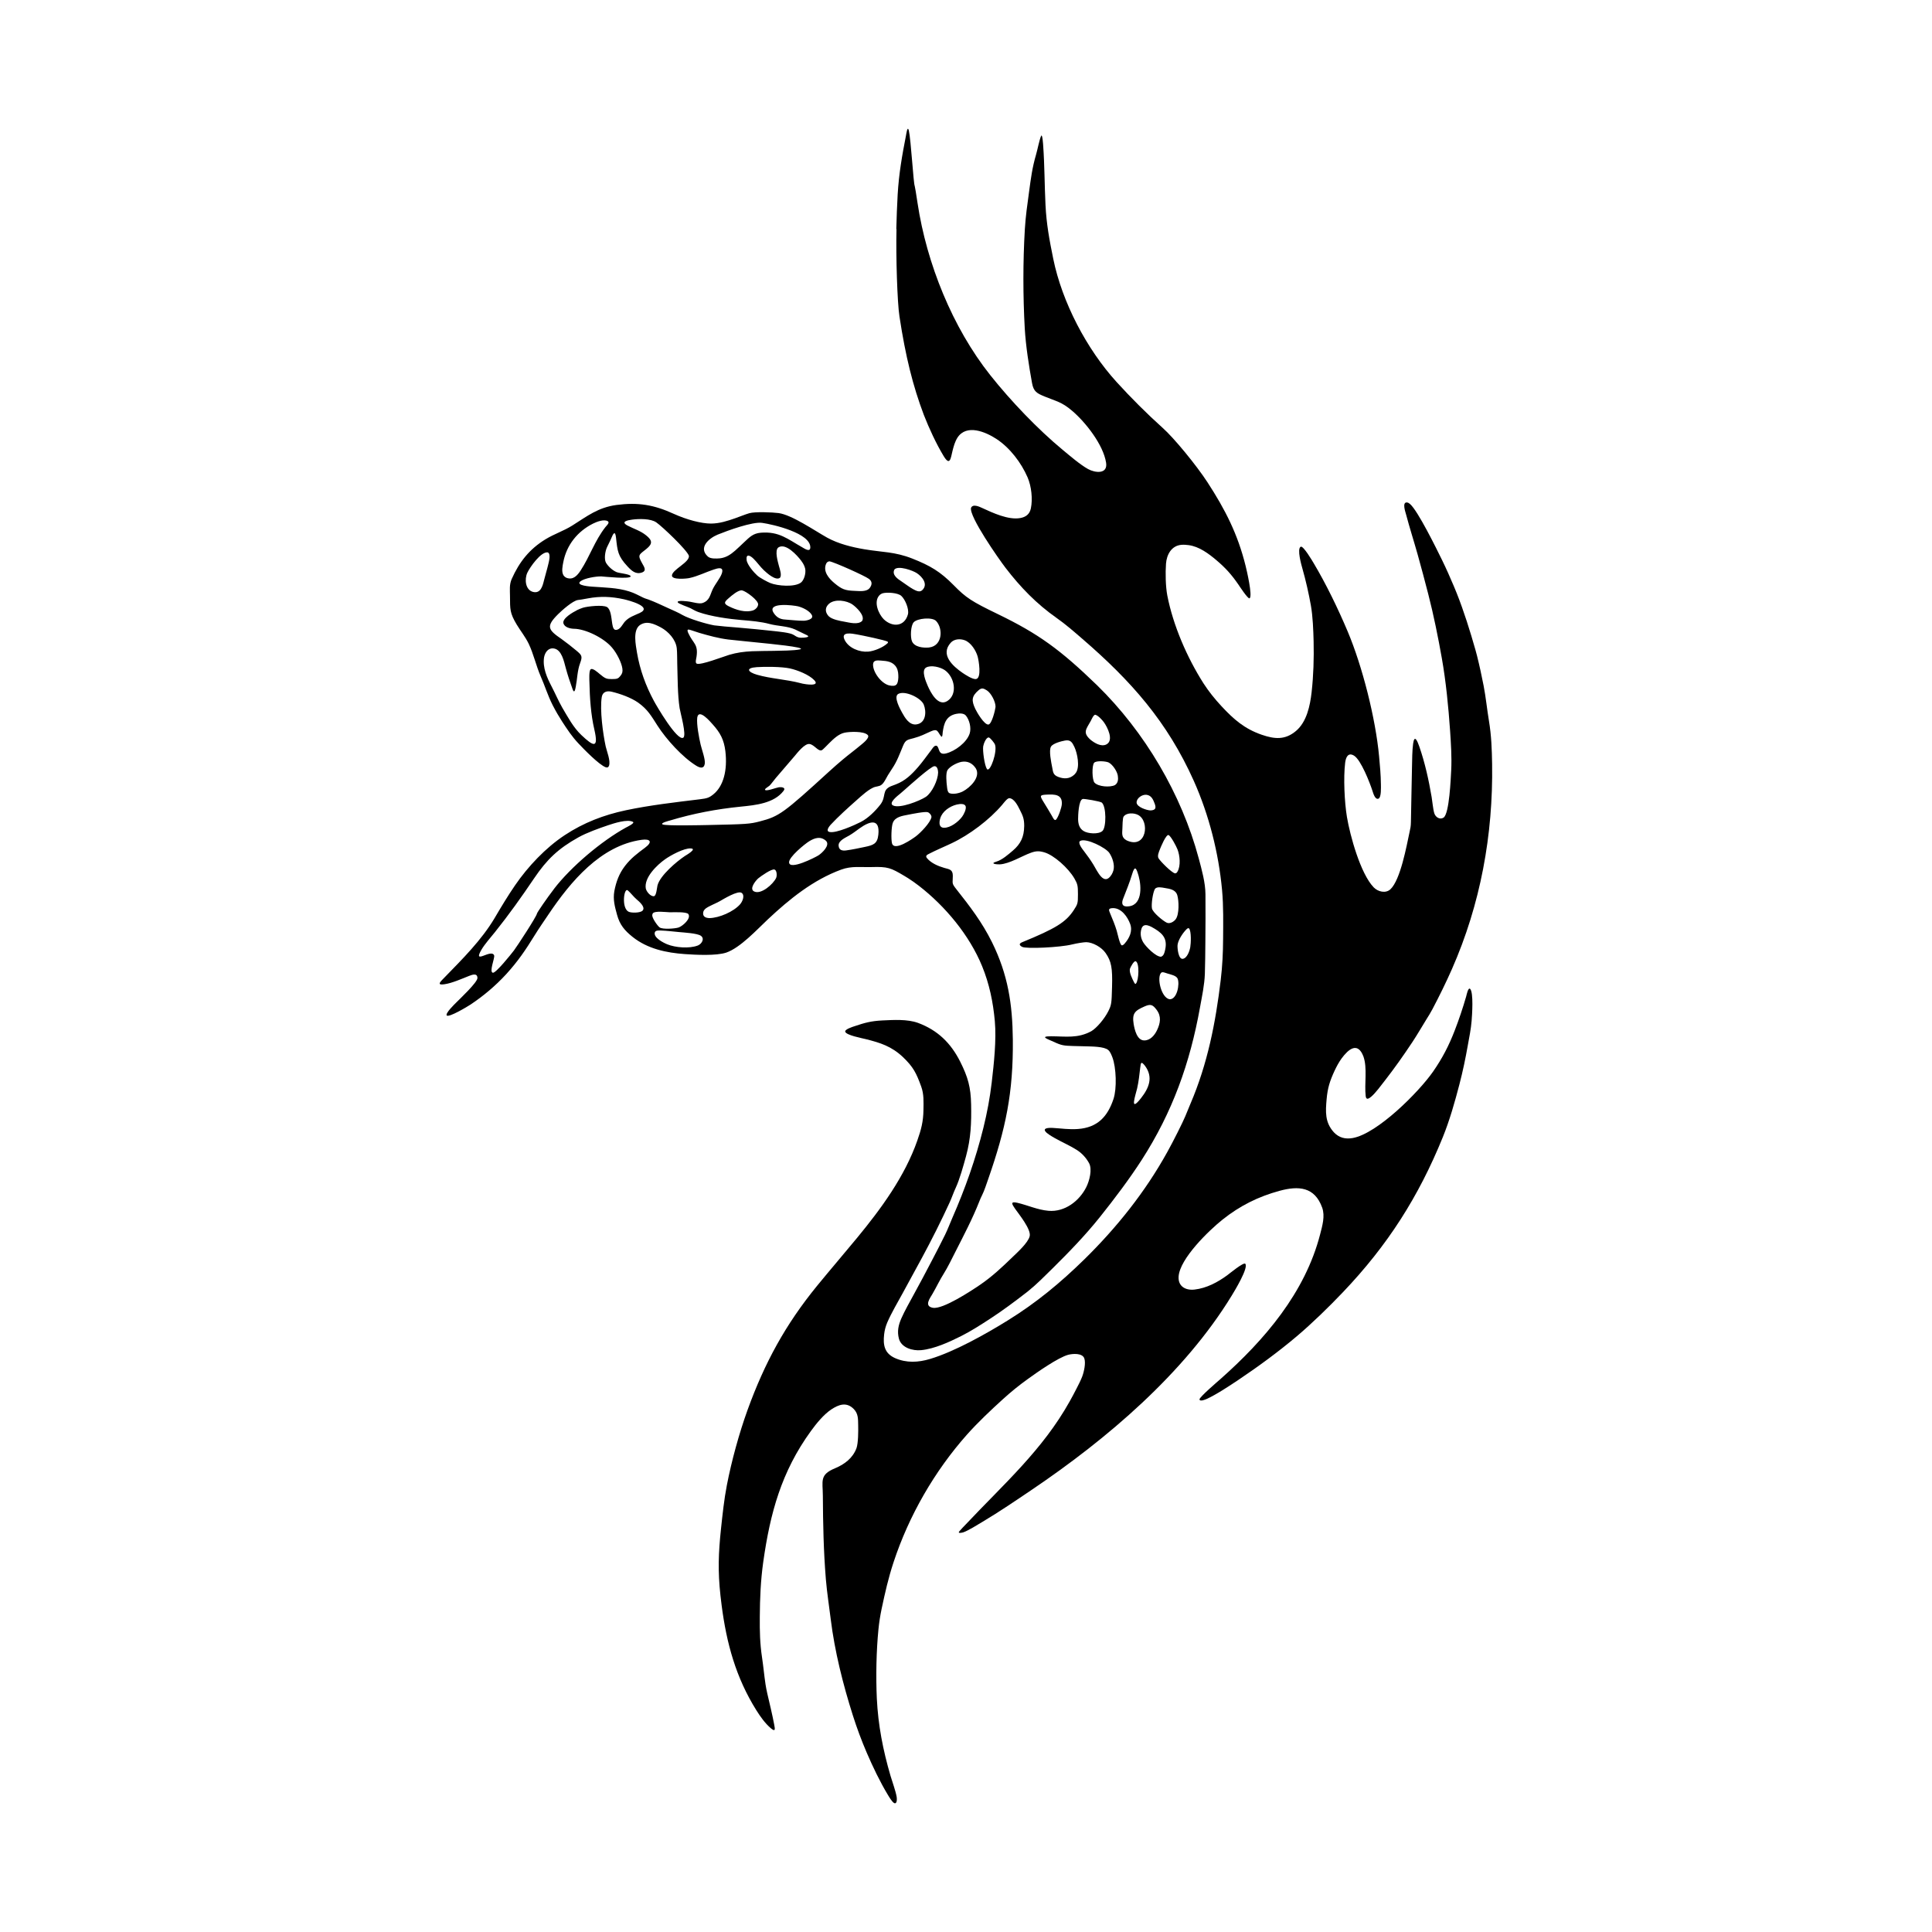
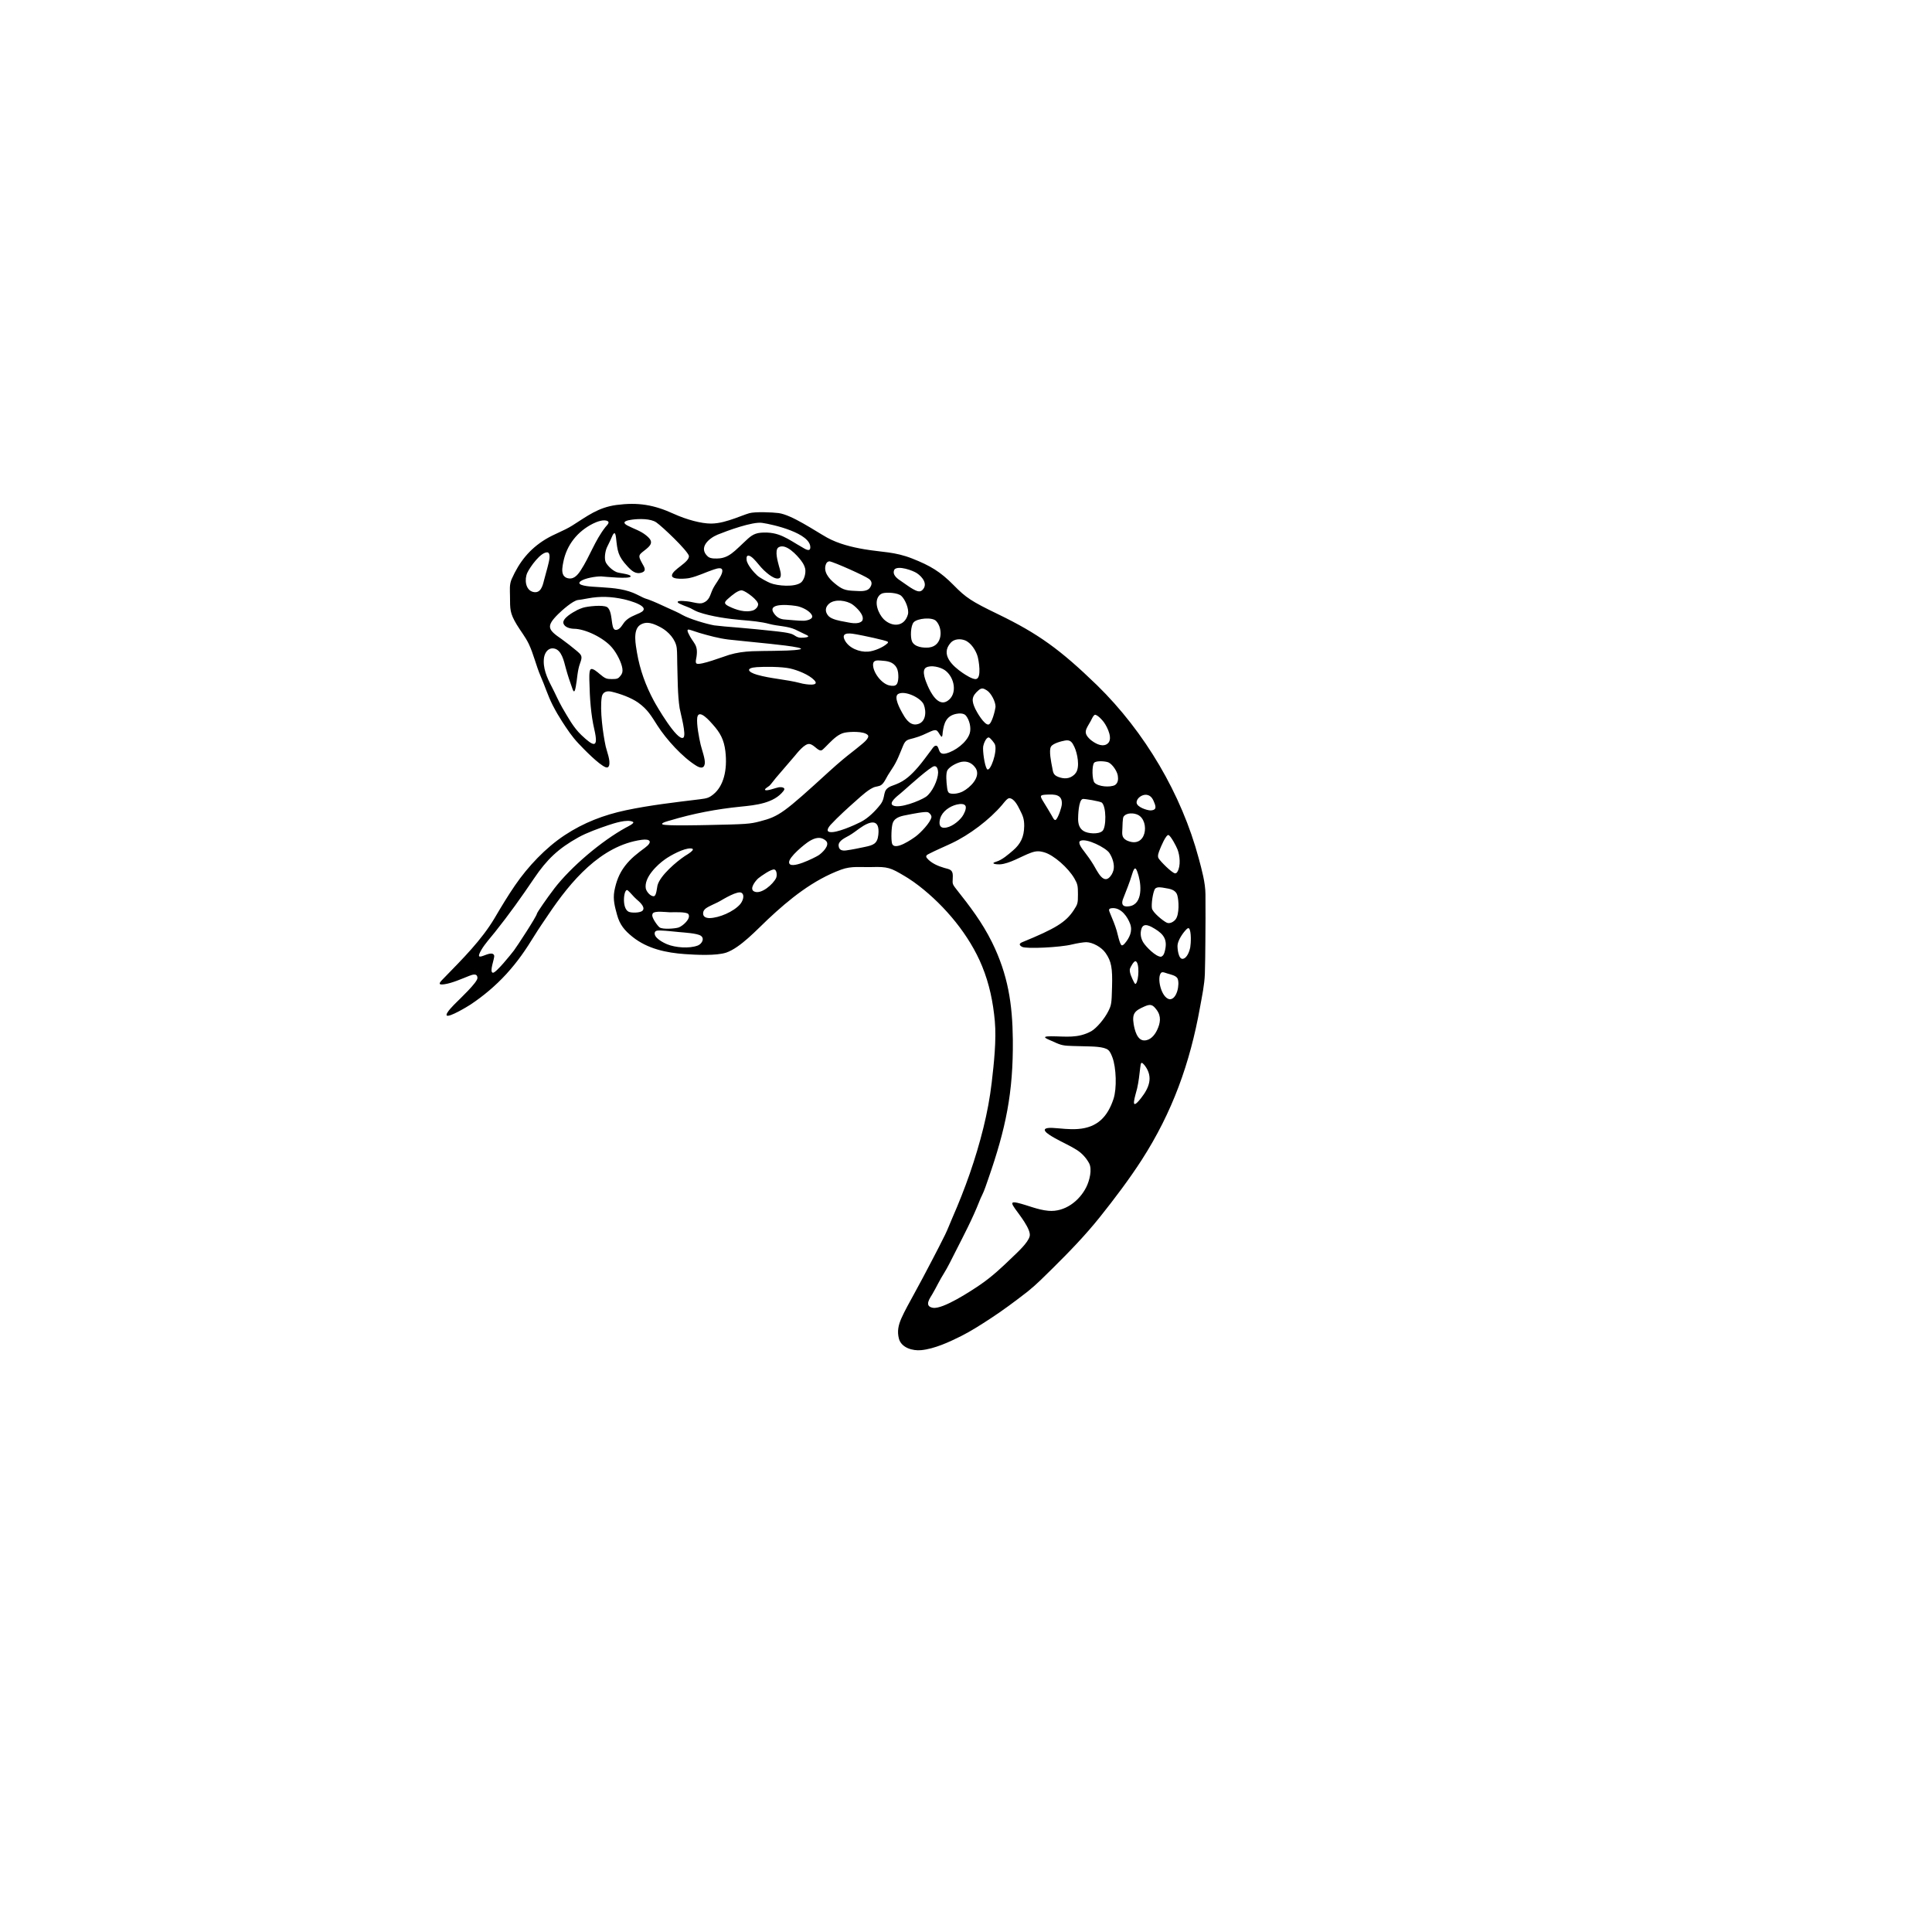
<svg xmlns="http://www.w3.org/2000/svg" width="1500" height="1500" viewBox="0 0 1500 1500">
  <svg x="341.404" y="100.0" width="817.193" height="1300" viewBox="0 0 516.95 822.37">
-     <path class="cls-1" d="m224.34,49.23c-.34,13.14.39,36.29,1.46,42.97,2.98,19.6,6.57,34.04,11.96,48.31,2.56,6.56,6.1,14.22,9.74,20.23,3.11,5.13,3.47,1.08,4.34-2.5.56-2.29,1.2-4.56,2.45-6.57,4.47-6.82,13.83-2.81,19.11.64,6.61,4.31,12.24,11.73,15.34,18.92,1.86,4.32,2.56,10.61,1.59,15.22-.6,2.85-2.47,4.26-5.28,4.74-5.86,1.01-13.49-2.6-18.66-4.97-1.32-.61-4.55-2.16-5.44-.04-1,4.22,13.51,24.96,16.95,29.45,7.33,9.55,15.21,17.69,25.09,24.63,4.36,3.05,8.55,6.72,12.58,10.2,23.94,20.65,41.78,40.71,54.82,69.87,7.44,16.69,12.15,35.25,13.84,53.44.74,7.96.57,16.12.52,24.11-.04,6.87-.35,13.27-1.16,20.11-2.53,21.09-6.47,41.22-14.87,60.83-.88,2.06-1.69,4.14-2.56,6.2-1.12,2.75-6.01,12.53-8.82,17.53-10.87,19.64-24.78,37.04-40.77,52.74-11.87,11.62-23.56,21.28-37.7,30.04-10.67,6.61-26.12,15.29-38.05,18.85-5.8,1.73-11.6,2.05-17.24-.44-5.14-2.34-5.9-6.37-5.32-11.57.23-2.09.72-3.93,1.53-5.87,2.09-4.83,5.13-9.91,7.67-14.58,3.12-5.73,6.26-11.45,9.36-17.18,4.75-8.8,9.46-18.15,13.63-27.24,1.06-2.32,1.81-4.66,2.91-7.02,2.02-4.33,3.85-11.01,5.14-15.73,2.38-8.78,2.67-16.3,2.49-25.35-.17-8.49-1.55-13.43-5.36-21.03-4.61-9.16-11.07-15.47-20.76-19.06-5.25-1.88-11.96-1.45-17.46-1.19-5.45.27-8.63,1.11-13.76,2.86-.78.26-4.87,1.51-4.48,2.71.55,1.69,8,3.09,9.97,3.58,7.28,1.81,12.76,3.56,18.36,8.84,5.1,4.87,6.59,7.87,8.98,14.49,1.37,3.81,1.15,7.46,1.1,11.47-.08,5.78-1.12,9.64-3.02,15.06-6.18,17.64-17.74,33.41-29.54,47.73-6.48,7.86-13.15,15.61-19.59,23.48-15.64,19.14-25.83,37.89-34.24,61.08-4.14,11.46-7.87,25.07-10.18,37.04-1.34,6.91-2.11,14.29-2.86,21.29-1.27,12-1.59,20.82-.27,32.82.17,1.56.36,3.12.56,4.68,2.41,18.73,7.01,35.66,17.14,51.78,1.95,3.11,4.25,6.34,7.06,8.74,2.34,1.96,2.04.35,1.65-1.74-.97-5.18-2.22-10.14-3.39-15.26-.35-1.52-.64-3-.88-4.54-.67-4.38-1.05-8.83-1.72-13.26-1.05-6.94-1.15-12.91-1.1-19.9.06-9.2.42-17.9,1.7-27.03,3.4-24.01,8.92-44.29,23.36-64.2,2.66-3.68,6.2-8.06,9.98-10.62,3.73-2.47,7.56-3.9,11.13-.23,2.23,2.29,2.08,4.91,2.15,7.89.07,2.81.06,8.74-.83,11.32-1.83,4.87-5.82,7.89-10.47,9.84-7.8,3.2-6.09,6.25-6.05,13.51.08,13.66.35,27.13,1.46,40.76l.03.37c.55,6.52,1.59,13.09,2.39,19.61,1.93,15.71,6.06,32.07,10.85,47.14,1.99,6.26,4.23,12.28,6.82,18.32,2.96,6.88,6.54,14.37,10.41,20.77.62,1.02,2.01,3.38,3.04,3.97,1.55.69,1.39-2.22,1.26-3.01-.55-3.13-2.1-7.2-3.04-10.4-3.69-12.67-6.06-24.73-6.71-37.94-.49-10.82-.27-23.22.8-34,.34-3.4.84-6.61,1.54-9.96,1.71-8.04,3.29-15.12,5.88-22.97,7.53-22.87,20.1-44.71,36.08-62.71,5.23-5.87,11.77-12.06,17.61-17.35,4.21-3.81,7.77-6.7,12.37-10.01,4.43-3.2,14.74-10.46,19.75-11.82,2.22-.56,6.88-.92,7.86,1.74.84,2.29-.16,6.71-1.03,8.99-.76,1.98-1.77,3.89-2.73,5.78-1.08,2.14-2.22,4.25-3.38,6.34-13.34,23.92-32.44,40.67-50.93,60.32-.96,1.02-2.48,2.53-3.33,3.58-1.01,1.25,1.63.58,2.06.43,2.41-.84,6.9-3.67,9.35-5.13,8.15-4.85,16.38-10.45,24.24-15.76,36.84-24.89,74.72-57.03,98.11-95.26,1.3-2.12,8.54-13.96,6.68-15.76-.99-.71-7.8,4.93-8.83,5.68-4.72,3.45-10.12,6.34-16.02,7.02-4.4.51-8.19-1.53-7.86-6.4.6-8.84,14.93-22.67,21.66-28.02,8.47-6.74,17.46-11.23,27.91-14.07,9.4-2.56,17.26-1.97,20.94,8.25,1.5,4.16.07,8.95-1,13.1-7.38,28.66-27.28,51.88-48.96,71.1-.85.75-10.43,8.93-10.29,9.99.17,1.24,3.05,0,3.53-.22,4.63-2.08,11.35-6.53,15.69-9.44,9.57-6.41,19.8-13.92,28.58-21.36,7.7-6.52,15.7-14.34,22.67-21.65,21.9-22.98,37.09-46.74,49.04-76.14,3.34-8.26,5.9-17.27,8.14-25.89,1.71-6.57,2.96-12.57,4.14-19.24.73-4.1,1.52-7.8,1.86-11.96.21-2.66,1.05-14-.76-15.76-.97-.77-1.71,3.03-1.91,3.75-1.64,5.69-3.55,11.36-5.69,16.89-2.86,7.38-6.06,13.53-10.58,20.04-6.97,10.01-27.35,30.49-39.49,32.62-3.6.63-6.65-.13-9.21-2.81-4.48-4.93-4.11-10.15-3.57-16.31.48-5.49,1.59-8.93,3.89-13.91.99-2.12,2.1-4.18,3.47-6.08,3.34-4.54,7.89-8.38,10.71-.96,2.02,5.6.41,13.51,1.12,19.49.25,2.12,1.64,1.17,2.81.18,2-1.69,4.88-5.6,6.61-7.83,4.7-6.04,9.12-12.29,13.35-18.67l.21-.31c2.47-3.74,4.54-7.37,6.88-11.15,1.1-1.78,1.88-2.97,2.88-4.86,3.33-6.3,6.74-13.24,9.61-19.75,14.03-31.85,20.26-65.94,19.74-100.66-.12-7.29-.35-14-1.55-21.23-.97-5.8-1.49-11.45-2.62-17.29-.92-4.76-2.05-9.97-3.23-14.67-.25-.99-.51-1.97-.79-2.95-2.59-9.12-5.67-18.99-9.17-27.78-.47-1.17-.95-2.34-1.44-3.5-1.9-4.47-3.66-8.49-5.8-12.86-2.5-5.1-11.87-24.24-15.73-27.5-.5-.42-.86-.65-1.5-.76-2.5-.18-.75,4.68-.45,5.83,1.74,6.59,3.87,13.19,5.72,19.78,1.82,6.49,3.55,13.01,5.23,19.54,2.61,10.13,4.82,21.09,6.64,31.38,2.02,11.4,3.25,24.04,4.05,35.6.42,6.11.87,13.19.55,19.29-.22,3.98-.89,21.44-3.74,23.36-1.77,1.19-3.95-.15-4.56-2.1-.63-2.03-.92-5.73-1.32-8.05-1.43-8.38-3.27-16.74-6.06-24.78-.91-2.58-2.35-6.14-3.02-1.41-.48,3.41-.48,8.05-.56,11.51-.22,9.04-.33,18.08-.53,27.12-.04,2.06-.24,2.85-.67,4.83-1.43,6.64-4.45,23.49-9.4,28.09-2.33,2.17-6.14,1.21-8.21-.94-6.51-6.75-11.62-25.46-13.15-34.6-1.21-7.25-1.76-19.39-.87-26.6.31-2.51,1.36-5.32,4.38-3.48,3.4,2.08,7.76,13.35,9.04,17.31.36,1.11,1.3,4.55,3.01,3.77,1.38-.63,1.14-5.66,1.13-7.04-.05-4.56-.46-9.18-.89-13.72-1.72-18.58-8.19-44.19-15.46-61.4-4.66-11.02-10.55-23.22-16.69-33.5-.5-.84-5.1-8.72-6.35-8.04-1.94,1.05.38,9.11.84,10.73,1.63,5.69,3.15,12.41,4.18,18.24.92,5.2,1.19,12.2,1.32,17.53.19,8.25-.06,16.74-.98,24.94-.74,6.56-2.37,14.56-7.66,19.03-5.35,4.52-10.5,4.06-16.8,1.89-8.49-2.92-13.79-7.56-19.8-14.03-3.23-3.47-6.27-7.23-8.84-11.22-8.05-12.63-14.92-28.44-17.78-43.16-.84-4.41-.97-11.1-.64-15.6.33-4.51,2.71-8.92,7.66-9.29,1.16-.09,2.27.01,3.42.15,5.2.67,9.89,4.19,13.79,7.5,4.42,3.75,7.37,7.05,10.64,11.8.37.53,4.76,7.32,5.54,6.82,1.6-1.03-1.48-14.05-1.95-15.92-3.86-15.61-9.98-27.6-18.7-41.02-5.56-8.54-16.57-21.91-22.02-26.74-7.7-6.91-15.74-14.95-22.7-22.61-14.63-16.1-26.7-39.11-31.06-60.47-1.88-9.26-3.33-16.91-3.8-26.42-.48-9.73-.44-19.46-1.14-29.18,0-.08-.34-5.72-.96-4.85-.91,1.91-1.8,6.77-2.51,9.18-1.92,6.56-2.56,11.72-3.47,18.42-.86,6.32-1.69,11.97-2.07,18.38-.95,15.91-.92,32.77-.04,48.69.52,8.75,2.02,18.2,3.58,26.85.76,4.19,2.43,5.03,6.16,6.57,5.87,2.43,8.3,2.59,13.48,6.99,6.66,5.65,15.38,16.73,16.73,25.56.88,5.76-5.46,4.98-8.88,3.08-3.89-2.16-8.93-6.52-12.37-9.36-12.31-10.17-25.64-24.16-35.58-36.67-18.65-23.49-31.29-54.92-35.76-84.49-.67-4.44-1.29-8.26-1.4-8.48-.64-1.25-1.85-22.79-2.9-27.25-.64-2.72-1.28,1.85-1.39,2.41-1.96,10.05-3.48,18.73-4.09,28.98-.34,5.65-.5,11.33-.67,16.99" />
    <path class="cls-1" d="m346.36,460.17c4.19,5.66,2.01,10.89-1.94,15.93-5.89,7.51-2.61-1.64-1.89-4.82.79-3.49,1.09-6.6,1.51-10.12.31-2.64.44-3.3,2.32-.99m-5.54-20.42c-.83-5.32.51-6.57,5.34-8.7,2.91-1.28,3.98-.97,5.95,1.68,2.39,3.21,1.84,6.52.18,9.99-1.18,2.48-3.36,5.1-6.37,5.02-3.49-.1-4.63-5.33-5.1-7.99Zm17.65-12.22c-4.21-.76-6.41-10.9-4.11-13.05.62-.59,2.16.13,2.93.36,1.54.48,4.47,1.02,5.12,2.56,1.13,2.67-.28,10.27-3.94,10.12Zm-17.55-8.52c-.78-1.57-2.5-4.88-1.88-6.59.25-.69,1.88-3.86,2.77-3.56,1.94.66,1.58,9.3.13,10.98-.42.49-.85-.53-1.02-.84Zm-214.24-17.86c-4.1,1.55-10.9,1.03-14.95-.62-1.89-.77-6.89-3.29-6.08-5.88.34-1.1,2.19-.91,3.1-.88,2.67.09,5.95.48,8.66.74,2.48.24,9.09.59,10.85,1.84,1.93,1.37.49,3.86-1.26,4.66l-.31.14Zm241.32-8.45c1.22,1.4.95,7.44.62,9.25-.33,1.82-1.51,5.37-3.64,5.71-2.22.36-2.75-5.34-2.6-6.78.25-2.42,2.53-5.82,4.2-7.53.36-.37.89-.96,1.42-.65Zm-13.76,13.94c-2.54.03-7.3-4.85-8.6-6.88-1.34-2.09-1.76-4.58-.95-6.98,1.1-3.22,4.69-.95,6.56.16,4.63,2.8,6.29,5.65,4.84,11.1-.3,1.14-.67,2.17-1.84,2.6Zm-249.63-21.27c1.03-1.42,6.54-.6,8.36-.57,1.76.03,8.05-.35,9.13.86,1.53,2.24-2.88,5.99-4.8,6.62-1.74.57-7.88,1.03-9.33-.07-1.06-.8-3.65-4.51-3.59-5.92.01-.39.1-.57.25-.92Zm230.26,15.63c-.98-.79-1.93-5.65-2.38-7.14-.9-3.01-1.98-5.5-3.17-8.38-.76-1.85-1.18-2.65,1.4-2.73,4.15.04,7.12,4.3,8.41,7.85,1.24,3.44-.37,6.8-2.6,9.41-.39.44-.99,1.19-1.66.99Zm-204.27-18.03c1.69-1.27,4.76-2.39,6.82-3.54,1.83-1.03,9.08-5.52,10.9-4.13,1.69,1.3.33,4.32-.84,5.63-3.2,3.6-10.13,6.6-14.91,6.73-1.85-.02-3.56-.66-3.15-2.89.14-.78.62-1.29,1.18-1.8Zm-38.23-8.92c1.56,1.35,2.65,2.95,4.31,4.39,1.14.99,4.26,3.56,3.14,5.3l-.23.28c-1.11,1.14-5.6,1.19-6.92.46-3.42-1.89-2.23-11.37-.49-10.54l.18.11Zm258.86-.67c.99-1.34,3.48-.74,4.87-.51,2.54.42,5.32.8,6.15,3.55.81,2.68,1.03,9.35-.78,11.8-.91,1.22-2.86,2.38-4.37,1.7-1.75-.79-6.97-5.03-7.31-7.07-.35-2.07.42-7.64,1.45-9.46Zm-194.73-5.29c1.24-1.01,6.49-4.74,7.92-4.28,1.18.38,1.3,3,.8,4.14-1.45,3.04-7.33,8.26-10.76,6.65-2.59-1.21.57-5.14,1.79-6.28l.25-.22Zm183.52-1.88c1.44-4.91,2.17-2.93,3.26.82,1.47,5.28,1.87,15.12-6.03,14.9-2.34-.06-2.32-1.94-1.63-3.71,1.52-3.92,3.2-7.99,4.4-12.01Zm-233.05,5.3c-.28,1.16-.55,5.18-1.72,5.38-1.62.27-3.69-2.15-4.04-3.75-.94-5.39,5.49-11.57,9.51-14.4,2.76-1.95,9.2-5.47,12.57-5.3,3.36.17-2.43,3.41-2.92,3.75-4.1,2.74-12.08,9.51-13.39,14.33Zm223.05-5.26c-3.76,6.1-6.97-1.58-8.98-4.85-1.47-2.4-2.88-4.34-4.58-6.57-.65-.85-3.46-4.31-1.81-5.11,3-1.45,12.49,3.38,14.21,5.91,1.53,2.25,2.77,5.89,2.02,8.61-.21.76-.48,1.33-.86,2.01Zm-140.31-16.54c2.2,2.14-1.95,6.03-3.75,7.17-1.69,1.04-14.11,7.39-14.38,3.44-.18-2.62,7.73-9.1,9.95-10.44,2.73-1.66,5.57-2.51,8.18-.17Zm171.41,15.98c-1.69-.36-7.04-5.77-8.03-7.33-.78-1.21.12-3.18.58-4.38.31-.83,3.17-7.89,4.4-7.06,1.26.85,3.7,5.49,4.3,7.05,1.16,3.02,1.63,7.97,0,10.82-.31.55-.6.89-1.25.9Zm-161.49-11.27c-1.88.23-3.55-.05-3.72-2.32-.19-2.5,3.41-3.94,5.28-5.04,1.98-1.18,3.2-2.18,5.02-3.48,5.22-3.74,10.03-4.9,9.22,3.06-.46,4.57-2.49,5.19-6.66,6.07-2.97.62-6.15,1.31-9.14,1.7Zm-143.51,18.93c-3.37,4.38-8.37,11.63-8.37,12.13-.27,1.53-9.72,15.98-11.3,18.08-1.21,1.6-8.95,11.3-10.38,10.94-1.85-.46.96-7,.68-8.44-1.23-3.72-10.8,4.91-6.25-2.88,1.6-2.74,4.55-6.04,6.6-8.6,6.93-8.67,13.02-17.22,19.23-26.41,6.32-9.35,11.87-14.64,21.77-20.16,4.18-2.33,10.16-4.46,14.67-5.98,2.69-.9,9.42-3.12,12.13-1.63,1.12.62-2.99,2.55-3.47,2.81-12.03,6.64-26.92,19.2-35.31,30.11Zm281.21-23.88c-2.54-1.4-2.16-3.19-2.04-5.84.04-1,.09-5.08.56-5.77,1.41-2.07,5.09-1.93,7.14-.87,5.9,3.04,4.21,17.08-5.66,12.49Zm-95.82-11.38c-.53,2.74-5.41,7.72-7.63,9.39-1.54,1.16-10.69,7.65-11.76,3.41-.47-1.88-.34-8.12.43-10.06,1.19-2.99,4.83-3.4,7.62-3.96,1.6-.32,8.32-1.68,9.56-1.21.88.33,1.84,1.47,1.78,2.44Zm16.78-5.42c.49,1.4-.88,4.06-1.7,5.17-1.84,2.5-5.69,5.5-8.92,5.46-3.1-.04-2.3-3.98-1.37-5.84,1.6-3.17,5.51-5.41,8.98-5.8,1.06-.12,2.47-.09,3.01,1Zm55.24,6.45c0-1.61.21-9.51,2.29-9.96.84-.18,8.47,1.14,9.34,1.76,2.28,1.95,2.28,12.17.33,13.95-1.91,1.75-7.19,1.38-9.35-.03-2.04-1.33-2.56-3.43-2.61-5.73Zm-26.48,3.51c-.07,5.05-1.68,8.56-5.5,11.83-2.24,1.91-5.32,4.64-8.19,5.48-3.45,1.01.28,1.4,1.7,1.33,4.81-.26,10.84-4.11,15.35-5.72,2.51-.9,4.05-.91,6.59-.16,4.61,1.35,11.68,7.58,14.72,12.81,1.57,2.75,1.74,3.54,1.74,7.75,0,4.49-.11,4.83-2.13,7.92-3.88,5.84-8.88,8.93-25.22,15.62-1.63.67-1.63,1.46-.06,2.3,1.97,1.07,18.7.28,24.49-1.18,2.58-.62,5.73-1.12,7.02-1.12,3.15.06,7.53,2.47,9.49,5.34,2.81,4.04,3.43,7.3,3.15,16.8-.22,8.03-.28,8.65-1.85,11.8-1.91,3.76-5.67,8.2-8.31,9.77-6.72,3.66-12.52,2.53-19.68,2.51-6.19-.02-1.45,1.48,1.09,2.67,4.01,1.88,5.07,1.94,9.53,2.1,2.16.08,4.33.09,6.5.16,2.59.1,8.88.03,10.9,1.85.97.87,1.53,2.38,2,3.57,1.89,5.04,2.24,15.3.54,20.42-2.91,8.76-7.89,14.03-17.4,14.76-4.47.34-8.07-.28-12.42-.53-3.78-.22-5.79.68-1.59,3.45,3.37,2.22,7.38,3.97,10.94,5.93.87.48,1.71.98,2.55,1.51,2.45,1.57,4.52,3.86,5.91,6.41,1.68,3.08.16,8.75-1.34,11.75-3.42,6.87-10.61,12.36-18.57,11.66-5.42-.47-10.14-2.73-15.29-3.93-3.57-.83-2.71.66-1.13,2.92,1.8,2.6,8.02,10.17,7.17,13.51-.81,3.21-5.95,7.84-8.35,10.16-5.17,5.01-10.01,9.58-15.96,13.65-4.35,2.97-18.29,12.16-23.2,11.33l-.28-.05c-4.1-.9-1.18-4.67.07-6.81,1.95-3.34,3.5-6.74,5.6-10.05,1.91-3.05,3.85-7.07,5.49-10.3,4.09-8.04,8.63-16.68,11.9-25.04.43-1.11.86-2.1,1.4-3.16,1-1.91,2.29-5.89,3.03-8,8.53-24.52,12.27-42.12,12.03-68.26-.18-17.54-2.37-31.91-10.21-47.83-4.92-9.93-10.85-17.63-17.66-26.25-2.34-2.95-1.59-2.69-1.61-6.44-.01-3.08-1.66-3.16-4.22-3.87-3.04-.89-6.42-2.31-8.48-4.79-.98-1.25.18-1.69,1.35-2.29,2.84-1.47,6.22-2.9,9.16-4.27.51-.24,1.02-.47,1.53-.71,8.75-4.1,18.67-11.57,24.93-18.95.61-.72,2.5-3.32,3.52-3.23,2.45.21,4.14,3.78,5.09,5.65,1.52,2.98,2.16,4.46,2.18,7.79v.42Zm62.09-7.85c-1.84-.03-6.78-1.65-6.87-3.85-.09-2.12,2.7-4.11,4.91-3.82,2.37.32,3.23,2.36,3.97,4.35.81,2.21.42,3.17-2,3.32Zm-50.87-7.77c3.66-.15,7.53-.18,7.28,4.6-.09,1.81-1.68,6.32-2.77,7.61-.84,1-1.66-1-2.07-1.7-1.38-2.39-2.68-4.52-4.12-6.85-1.97-3.19-1.98-3.49,1.68-3.66Zm-69.88-2.4c2.12-1.86,12.71-11.44,14.55-11.56,1.51-.1,1.81,2.02,1.84,3.13-.09,3.73-2.92,9.74-5.98,11.91-3.02,2-12.86,5.9-16.17,4.25-2.45-1.23,2.49-4.93,3.46-5.74.77-.66,1.54-1.32,2.3-1.99Zm103.23-2.27c-2.44,1.23-8.18.78-10.01-1.18-1.24-1.32-1.36-8.43-.21-9.78.99-1.16,5.88-.79,7.16-.13,1.93.99,4.13,4.28,4.47,6.43.28,1.76.18,3.62-1.42,4.67Zm-75.39-11.42c3.08-.56,5.49.74,7.12,3.29,2.42,4.29-2.91,9.39-6.4,11.22-1.69.89-4.73,1.6-6.55.89-1.05-.41-1.15-2.36-1.27-3.31-.24-1.9-.66-6.26.19-7.91l.13-.22c1.32-1.87,4.57-3.49,6.78-3.96Zm55.49,6.24c-2.3,2.19-5.08,2.25-7.95,1.15-2.56-.98-2.5-2.33-2.98-4.77-.42-2.16-1.7-8.17-.59-10.07.97-1.66,5.19-2.71,6.93-3.02,2.72-.48,3.54.95,4.6,3.19,1.43,3.05,2.78,9.77.71,12.67-.23.32-.45.56-.71.85Zm-42.98-2.74c-1.17-1.77-2.14-8.98-1.82-11.09.17-1.13,1.33-4.37,2.68-4.39.71,0,2.83,2.7,3.12,3.53,1.21,3.43-2.26,13.43-3.85,12.09l-.13-.13Zm-77.07.86c-22.86,20.9-24.94,22.41-34.43,24.88-4.94,1.29-6.57,1.4-25.84,1.8-2.32.04-20.26.48-21.92-.3-1.44-.68,3.38-1.87,3.55-1.92,11.47-3.45,22.91-5.63,34.83-6.82,7.15-.72,16.32-1.58,21.03-7.77,1.29-1.7-1.18-1.92-2.31-1.75-1.44.22-5.7,1.94-6.69,1.37-.74-.42,1.58-1.69,2.04-2.11.86-.79,2.23-2.78,3.12-3.8,3.11-3.58,6.13-7.09,9.2-10.72,1.34-1.59,4.98-6.33,7.37-5.99,2.49.36,4.44,4.12,6.24,2.93.54-.36,2.73-2.64,3.37-3.28,2.11-2.08,4.58-4.53,7.56-5.19,2.35-.52,9.57-.88,11.44,1.15,1.22,1.33-2.57,4.2-3.37,4.87-2.91,2.45-5.98,4.7-8.93,7.18-2.12,1.78-4.21,3.6-6.25,5.47Zm127.89-15.28c-3.95-3.53-1.99-5.19.2-9.18.38-.69,1.41-3.23,2.28-3.01,1.34.35,3.33,2.52,4.14,3.63,1.73,2.38,5.05,8.93,1.27,10.91-2.59,1.36-5.96-.75-7.9-2.35Zm-78.51,5.6c-2.02,2.65-3.85,5.27-6.04,7.81-3.27,3.75-6.32,6.79-11.03,8.59-.81.31-1.61.6-2.42.91-4.62,2.04-2.09,5-5.14,8.99-2.48,3.19-6.01,6.7-9.63,8.55-3.03,1.55-12.12,5.64-15.3,4.91l-.21-.05c-1.76-.5.04-2.72.66-3.43,3.77-4.06,8.61-8.42,12.77-12.1,2.22-1.97,6.42-5.91,9.27-6.59,1.82-.44,2.66-.33,3.96-2.01.79-1.02,1.47-2.51,2.16-3.66.66-1.07,1.33-2.12,2.02-3.16,2.53-3.69,3.76-7.33,5.46-11.37,1.26-3,2.2-2.88,5.26-3.72,3.56-.98,5.09-1.86,8.34-3.31,3.43-1.53,3.22.06,5,2.38.78.94.78-1.35.85-1.86.59-4.45,1.67-8.1,6.63-9.13,1.45-.3,3.75-.41,4.79.88,1.74,2.16,2.68,6.02,1.85,8.7-1.4,4.46-7.2,8.74-11.58,9.84-4.06,1.02-3.11-2.71-4.59-3.71-.97-.33-1.62.57-2.18,1.3-.31.4-.59.83-.88,1.24Zm-14.01-18.94c-.84-1.53-4.24-7.62-1.93-9.04,3.14-1.93,11.11,1.73,12.59,5.11,1.46,3.57,1.13,9.12-3.53,9.79-3.53.51-5.69-3.25-7.13-5.86Zm45.94-2.71c-.14,1.46-1.83,8.54-3.52,8.65-2.07.13-5.65-6.06-6.41-7.67-1.92-4.1-1.92-6.17,1.66-9.23,1.51-1.29,2.48-.85,4.04.14,2.1,1.34,4.3,5.63,4.23,8.11Zm-33.29-10.33c-.78-1.84-3.35-7.56-.83-9.01,2.39-1.38,7.04-.24,9.23,1.29,4.77,3.34,6.44,11.8,1.23,15.14-4.57,2.93-8.21-4.19-9.63-7.42Zm-62.63-1.39c-6.84-1.8-14.56-2.16-21.23-4.09-4.41-1.28-5.92-3.32-.1-3.73,3.93-.28,12.22-.24,16.19.62,3.76.82,9.47,3.07,12.05,5.8,3.05,3.24-4.65,1.94-5.74,1.69-.39-.09-.78-.19-1.17-.29Zm48.19-2.73c-.2,3.44-.95,4.66-4.56,3.86-3.83-.95-8.02-6.51-7.86-10.34.09-2.17,2.15-1.95,3.84-1.84,3.09.2,6.03.53,7.69,3.46.82,1.46.9,3.22.89,4.86Zm31.52-2.29c-4.74-3.28-11.09-8.9-5.8-14.79,1.7-1.89,4.63-2.05,6.91-1.21,2.99,1.11,5.46,4.97,6.31,7.96.53,1.88,2.05,10.57-.74,11.07-1.72.31-5.3-2.11-6.68-3.03Zm-36.94-14.44c-2.16,2-6.5,3.78-9.4,4.02-4.27.34-9.57-1.74-11.54-5.71-2.17-4.37,3.7-3.14,5.98-2.74,2.39.41,14.35,2.89,15.16,3.59.34.29.03.61-.2.85Zm-77.67,5.6c-2.96.9-14.04,5.2-15.94,4.32-.87-.4-.23-2.47-.11-3.29.95-6.38-1.61-6.46-3.96-11.58-.24-.54-.89-1.81.06-1.89.67.06,4.32,1.37,5.33,1.66,4.71,1.36,9.32,2.64,14.19,3.25,5.43.64,10.96,1.07,16.42,1.69,1.44.16,23.04,2.16,18.72,3.16-2.69.62-9.86.66-12.83.72-3.54.07-7.22.04-10.74.19-3.9.2-7.39.65-11.15,1.77Zm-45.26-1c-.59-3.73-2.17-10.92,1.33-13.56,3.43-2.4,7.13-.62,10.45,1.13,3.65,2,7.25,5.9,7.74,10.17.25,2.2.16,5.31.24,7.63.22,6.89.13,15.11,1.17,21.83.35,2.24,3.58,13.53,1.74,14.52-2.98,1.62-12.99-15.48-14.41-18.15-4.01-7.46-6.83-15.21-8.26-23.57Zm143.21-2.59c-2.7.22-6.91-.21-8.15-3.03-.89-2.03-.68-7.7.83-9.38,1.75-1.94,9.09-2.68,11.03-.61,3.47,3.7,3.12,12.14-3.34,12.97l-.37.05Zm-64.03-20.21c2.21.56,5.52,2.15,6.65,4.19,1.19,2.13-2.6,2.83-3.94,2.86-2.9.05-6.17-.42-9.14-.59-2.51-.14-4.2-1.07-5.61-3.22-3.63-5.51,9.71-3.8,12.04-3.25Zm31.36,7.17c-2.03,1.97-6.1.8-8.61.36-2.18-.38-6.21-1.1-7.77-2.7l-.21-.21c-1.72-1.99-1.6-4.26.42-5.97,2.86-2.42,8.61-1.59,11.49.45,1.87,1.32,5.98,5.22,4.84,7.77l-.16.3Zm-140.15-5.22c-1.69.82-7.29,3.98-6.53,6.41.61,1.95,3.3,2.57,5.07,2.63,5.62,0,14.72,4.44,18.76,9.21,2.42,2.81,4.72,7.47,5.11,10.28.22,1.63,0,2.47-.95,3.65-1.07,1.35-1.63,1.57-4.21,1.57s-3.26-.22-6.01-2.53c-.71-.58-3.68-3.38-4.56-2.08-.68,1.02-.48,5-.44,6.23.15,7.45.7,15.86,2.41,23.13,2.2,9.57-.39,8.4-6.34,2.77-4.02-3.8-6.61-8.78-9.42-13.51-1.86-3.24-3.42-6.91-5.18-10.29-2.3-4.42-4.53-9.29-3.75-14.41.46-2.45,2.06-4.77,4.83-4.34,3.85.6,4.95,6.39,5.81,9.54.96,3.54,2.11,7.02,3.37,10.46.89,2.45,1.3.07,1.56-1.22.76-3.94.74-7.78,2.13-11.57,1.23-3.35.91-3.9-1.87-6.2-2.37-1.96-4.7-3.82-7.2-5.61-6.68-4.59-7.84-6.18-1.77-12.22,1.85-1.84,7.23-6.66,9.8-6.99.51,0,2.7-.39,4.83-.79,6.13-1.14,11.67-.91,17.74.44,2.12.48,14.44,3.64,7.74,6.73-2.57,1.19-5.28,2.01-7.29,4.24-1.15,1.28-2.3,4.18-4.54,4.06-1.42-.08-1.61-2.86-1.79-3.95-.32-2-.56-6.16-2.46-7.27-2.02-1.18-9.51-.37-11.8.34-1.06.33-2.04.77-3.05,1.24Zm150.29-8.4c2.18-.58,7.45-.25,9.13,1.3,1.9,1.75,3.87,6.43,3.26,9.01-1.65,6.18-7.69,6.5-11.89,2.46-2.6-2.64-5.03-8.46-2.25-11.64.52-.59,1.02-.86,1.74-1.13Zm-63.53,8.37c-3.92,1.31-8.51-.2-12.07-1.96-2.83-1.39-2.09-2.22-.02-4.03,1.36-1.19,4.71-4.12,6.56-3.78,1.86.34,8.16,4.95,7.86,6.99-.18,1.26-1.21,2.32-2.34,2.78Zm69.27-20.04c1.85-2.08,9.03.46,11.05,1.82,2.64,1.77,5.66,5.44,2.6,8.34-1.3,1.24-3.13.22-4.5-.52-1.77-.96-3.83-2.58-5.6-3.74-1.89-1.24-4.94-3.23-3.54-5.9Zm-31.9-4.01c2.16.29,17.31,7.07,19.38,8.62,1.65,1.23,1.63,2.78.43,4.41-1.53,2.08-5.13,1.56-7.46,1.48-4.67-.17-6.28-.77-9.95-3.83-2.72-2.27-5.63-5.67-4.08-9.41.36-.76.83-1.2,1.68-1.27Zm-138.37-4.39c1.66.67.56,4.59.27,5.83-.61,2.63-1.47,5.33-2.13,8.01-.64,2.62-1.62,6.44-5.25,5.6-3.91-.91-4.38-6.29-2.91-9.45,1.26-2.7,6.72-10.5,10.02-9.98Zm126.46,8.09c.39,2.19-.51,5.34-1.97,6.63-3.09,2.51-11.66,1.75-15.15.35-1.51-.61-5.18-2.58-6.39-3.67-1.71-1.54-4.99-5.3-5.27-7.65-.39-3.33,1.76-2.21,3.3-.73,1.85,1.77,3.24,3.94,5.25,5.82,1.42,1.33,5.68,5.18,7.78,3.66,1.11-1.2-.07-4.36-.45-5.8-.51-1.97-2.23-7.62-.32-9.11,3.59-2.44,9.26,3.86,11.2,6.44.3.4.55.77.82,1.19.57.95.96,1.8,1.2,2.88Zm-21.88-17.75c-3.75.35-5.39,2.12-8.05,4.6-1.5,1.39-2.95,2.84-4.49,4.19-2.26,1.96-4.46,3.45-7.5,3.79-1.66.14-4.56.31-5.86-.85-4.9-4.37.46-8.99,4.71-10.77,4.77-1.94,17.14-6.48,21.91-5.8,5.42.77,23.86,5.06,23.66,12.1-.07,2.42-2.75.61-3.83-.02-7.33-4.13-11.49-8-20.57-7.24Zm-96.86,20.89c-1.05-1.74-.45-4.51-.09-6.4,1.62-8.47,7-15.19,14.7-19.01,1.73-.86,5.36-2.27,7.19-1.11,1.08.69-.63,2.15-1.19,2.86-5.27,6.74-7.64,14.39-12.16,21.29-1.63,2.49-3.65,4.8-6.87,3.66-.72-.3-1.12-.67-1.58-1.28Zm87.79,22.02c4.31.36,9.21.77,13.38,1.9,4.16,1.12,8.79.98,12.66,2.73,1.49.67,2.89,1.46,4.39,2.13,2.39,1.03,3.01,1.56-.21,1.87-2.29.17-3.13-.14-4.92-1.34-1.71-1.14-7.58-1.64-9.63-1.89-4.94-.56-12.69-1.29-17.36-1.69-4.61-.34-10.05-.84-12.08-1.12-4.02-.73-12.14-3.16-15.63-5.12-1.8-1.1-5.02-2.46-6.99-3.36-3.04-1.38-6.54-3.07-9.63-4.2-1.08-.39-1.52-.42-2.72-1-2.54-1.21-3.98-2.11-6.77-3-5.88-1.86-12.09-1.88-18.19-2.33-.74-.06-7.94-.51-5.94-2.45l.33-.27c2.03-1.46,7.52-2.38,10.08-2.31,1.47.09,14.62,1.49,14.43-.08l-.05-.13c-.54-.99-5.56-1.34-6.91-1.93-1.98-.86-4.04-2.74-5.15-4.59-1.01-1.82-.38-5.65.47-7.52.7-1.55,1.43-2.79,2.11-4.45.95-2.33,1.93-4.11,2.36-.3.72,6.59.87,8.96,5.65,14.09,1.96,2.1,4.01,4.08,7.12,2.97,2.43-.87.96-2.86.1-4.42-2.38-4.29-1.71-4.15,2.04-7.14,3.16-2.53,2.95-4.22-.17-6.7-2.9-2.32-5.94-3.11-9.06-4.76-3.67-1.94.14-2.66,2.21-2.93,3.36-.45,9.1-.58,11.89,1.35,2.93,2.02,15.02,13.5,16.01,16.39.49,3.24-8.37,6.84-8.32,9.78.04,2.13,7.05,1.49,8.51,1.18,4.16-.88,8.04-2.88,12.03-4.2,2.01-.67,5.1-1.58,3.96,1.92-.74,2.26-3.3,5.24-4.51,7.82-1.35,2.89-1.45,5.45-4.89,6.69-1.61.58-4.6-.33-6.34-.63-.29-.05-6.62-1-5.89.35.38.72,5.08,2.28,6.25,2.86,1.58.79,2.09,1.25,3.9,1.9,6.11,2.17,15.01,3.39,21.47,3.94Zm-113.2-20.22c-1.23,2.84-.87,5.36-.85,8.4.05,6.55-.15,8.24,3.31,14.04,1.97,3.25,4.16,5.89,5.87,9.39,2.41,5.04,3.6,10.69,5.86,15.93,2.13,4.81,3.48,9.45,5.9,14.19l.19.37c1.38,2.68,2.88,5.25,4.51,7.78,2.57,3.93,4.72,7.23,7.96,10.68,2.68,2.85,10.04,10.45,13.42,11.73.83.24,1.29.08,1.63-.79.79-2.51-1.04-6.84-1.64-9.43-1.37-6.33-2.94-17.98-1.94-24.28.43-2.56,2.52-3.17,4.84-2.62,4.18.99,9.48,2.87,13.02,5.35,4.73,3.37,6.49,6.61,9.51,11.31,4.33,6.75,12.22,15.48,19.05,19.7,1.66.99,3.65,1.73,4.16-.86.42-2.11-1.44-7.03-2.01-9.47-.77-3.29-2.09-10.08-1.67-13.33.73-4.72,6.54,2.19,7.54,3.3,3.79,4.2,5.57,7.57,6.27,13.2,1.12,9.49-1.01,17.19-5.79,21.12-2.13,1.74-3.09,2.08-6.85,2.53-11.84,1.44-24.57,2.91-36.23,5.38-10.86,2.31-20.73,6.09-30.03,12.23-9.36,6.18-18.04,15.37-24.38,24.61-3.47,5.05-6.68,10.38-9.79,15.66l-.28.48c-6.47,10.86-15.77,20.06-24.54,29.09-.35.36-.7.72-1.05,1.08-1.77,1.82-2.19,2.76.97,2.3,3.76-.54,8.52-2.68,12.12-4.1,1.49-.57,4.04-1.55,4.08,1.04.03,2.13-8.69,10.29-10.45,12.08-.68.69-5.5,5.29-4.62,6.34,1.21,1.02,10.19-4.4,11.63-5.35,6.39-4.24,12.3-9.24,17.5-14.88l.23-.25c5.72-6.32,9.27-11.58,13.73-18.79,2.21-3.58,4.63-7.05,6.98-10.54,10.69-15.87,25.48-33.69,45.64-36.48,4.28-.59,5.53,1,1.69,3.86-3.76,2.8-6.96,5.17-9.86,8.96-2.91,3.8-4.34,7.74-5.24,12.4-.72,4.19.24,7.58,1.33,11.58,1.33,4.92,3.72,7.76,7.67,10.91,7.35,5.85,16.53,7.77,25.69,8.42,5.4.37,15.31.9,20.29-.74,6.91-2.4,15.01-11.23,20.41-16.31,10.6-9.95,22.2-19.36,36.01-24.44,5.16-1.9,9.63-1.1,14.96-1.26,7.97-.24,9.36.34,16.17,4.39.61.36,1.21.73,1.81,1.11,1.83,1.16,3.55,2.4,5.27,3.72,12.92,10.01,24.8,24.24,31.02,39.45,3.57,8.73,5.4,17.61,6.25,26.99.82,9.26-.43,20.79-1.52,30.09-.9,7.68-2.26,14.88-4.11,22.39-3.78,15.25-8.91,29.73-15.21,44.12-1.25,2.85-2.2,5.47-3.59,8.33-2.04,4.19-4.22,8.3-6.36,12.44-3.01,5.84-6.03,11.43-9.17,17.19-1.92,3.53-4.33,7.77-5.93,11.4-1.48,3.37-2.16,6.44-1.2,10.07,1.28,4.47,6.78,5.98,10.91,5.58,6.56-.64,13.84-4.01,19.68-6.94,4.83-2.42,9.78-5.62,14.32-8.58,5.94-3.87,11.7-8.16,17.31-12.5.49-.38.98-.76,1.46-1.15,3.79-3.04,7.98-7.25,11.45-10.68,8.25-8.15,16.29-16.42,23.54-25.49,7.05-8.82,14.47-18.64,20.58-28.12,15.07-23.43,23.7-47.51,28.6-74.84.99-5.54,2.2-10.96,2.4-16.6.18-4.98.18-10.19.24-15.19.09-7.93.1-15.86.05-23.79-.04-5.78-1.8-12.01-3.29-17.6-8.44-31.59-26.56-62.22-49.92-85.06-18.14-17.58-28.87-25.33-48.7-34.94-13.03-6.29-15.73-8.09-21.68-14.16-6.67-6.78-11.59-9.66-20.41-13.15-8.61-3.4-14.76-3.07-23.53-4.56-6.18-1.05-12.77-2.68-18.29-5.72-6.07-3.39-17.36-11.2-23.86-12.06-2.94-.39-11.58-.74-14.36.07-2.17.63-4.71,1.71-6.92,2.47-3.95,1.37-7.68,2.59-11.89,2.62-4.77,0-11.96-1.91-18.26-4.77-9.8-4.48-17.53-5.76-28.23-4.36-9.03,1.25-14.23,5.43-21.65,10.1-4.31,2.7-8.77,4.08-13.15,6.75-7.86,4.8-12.86,11.11-16.58,19.47Z" />
  </svg>
</svg>